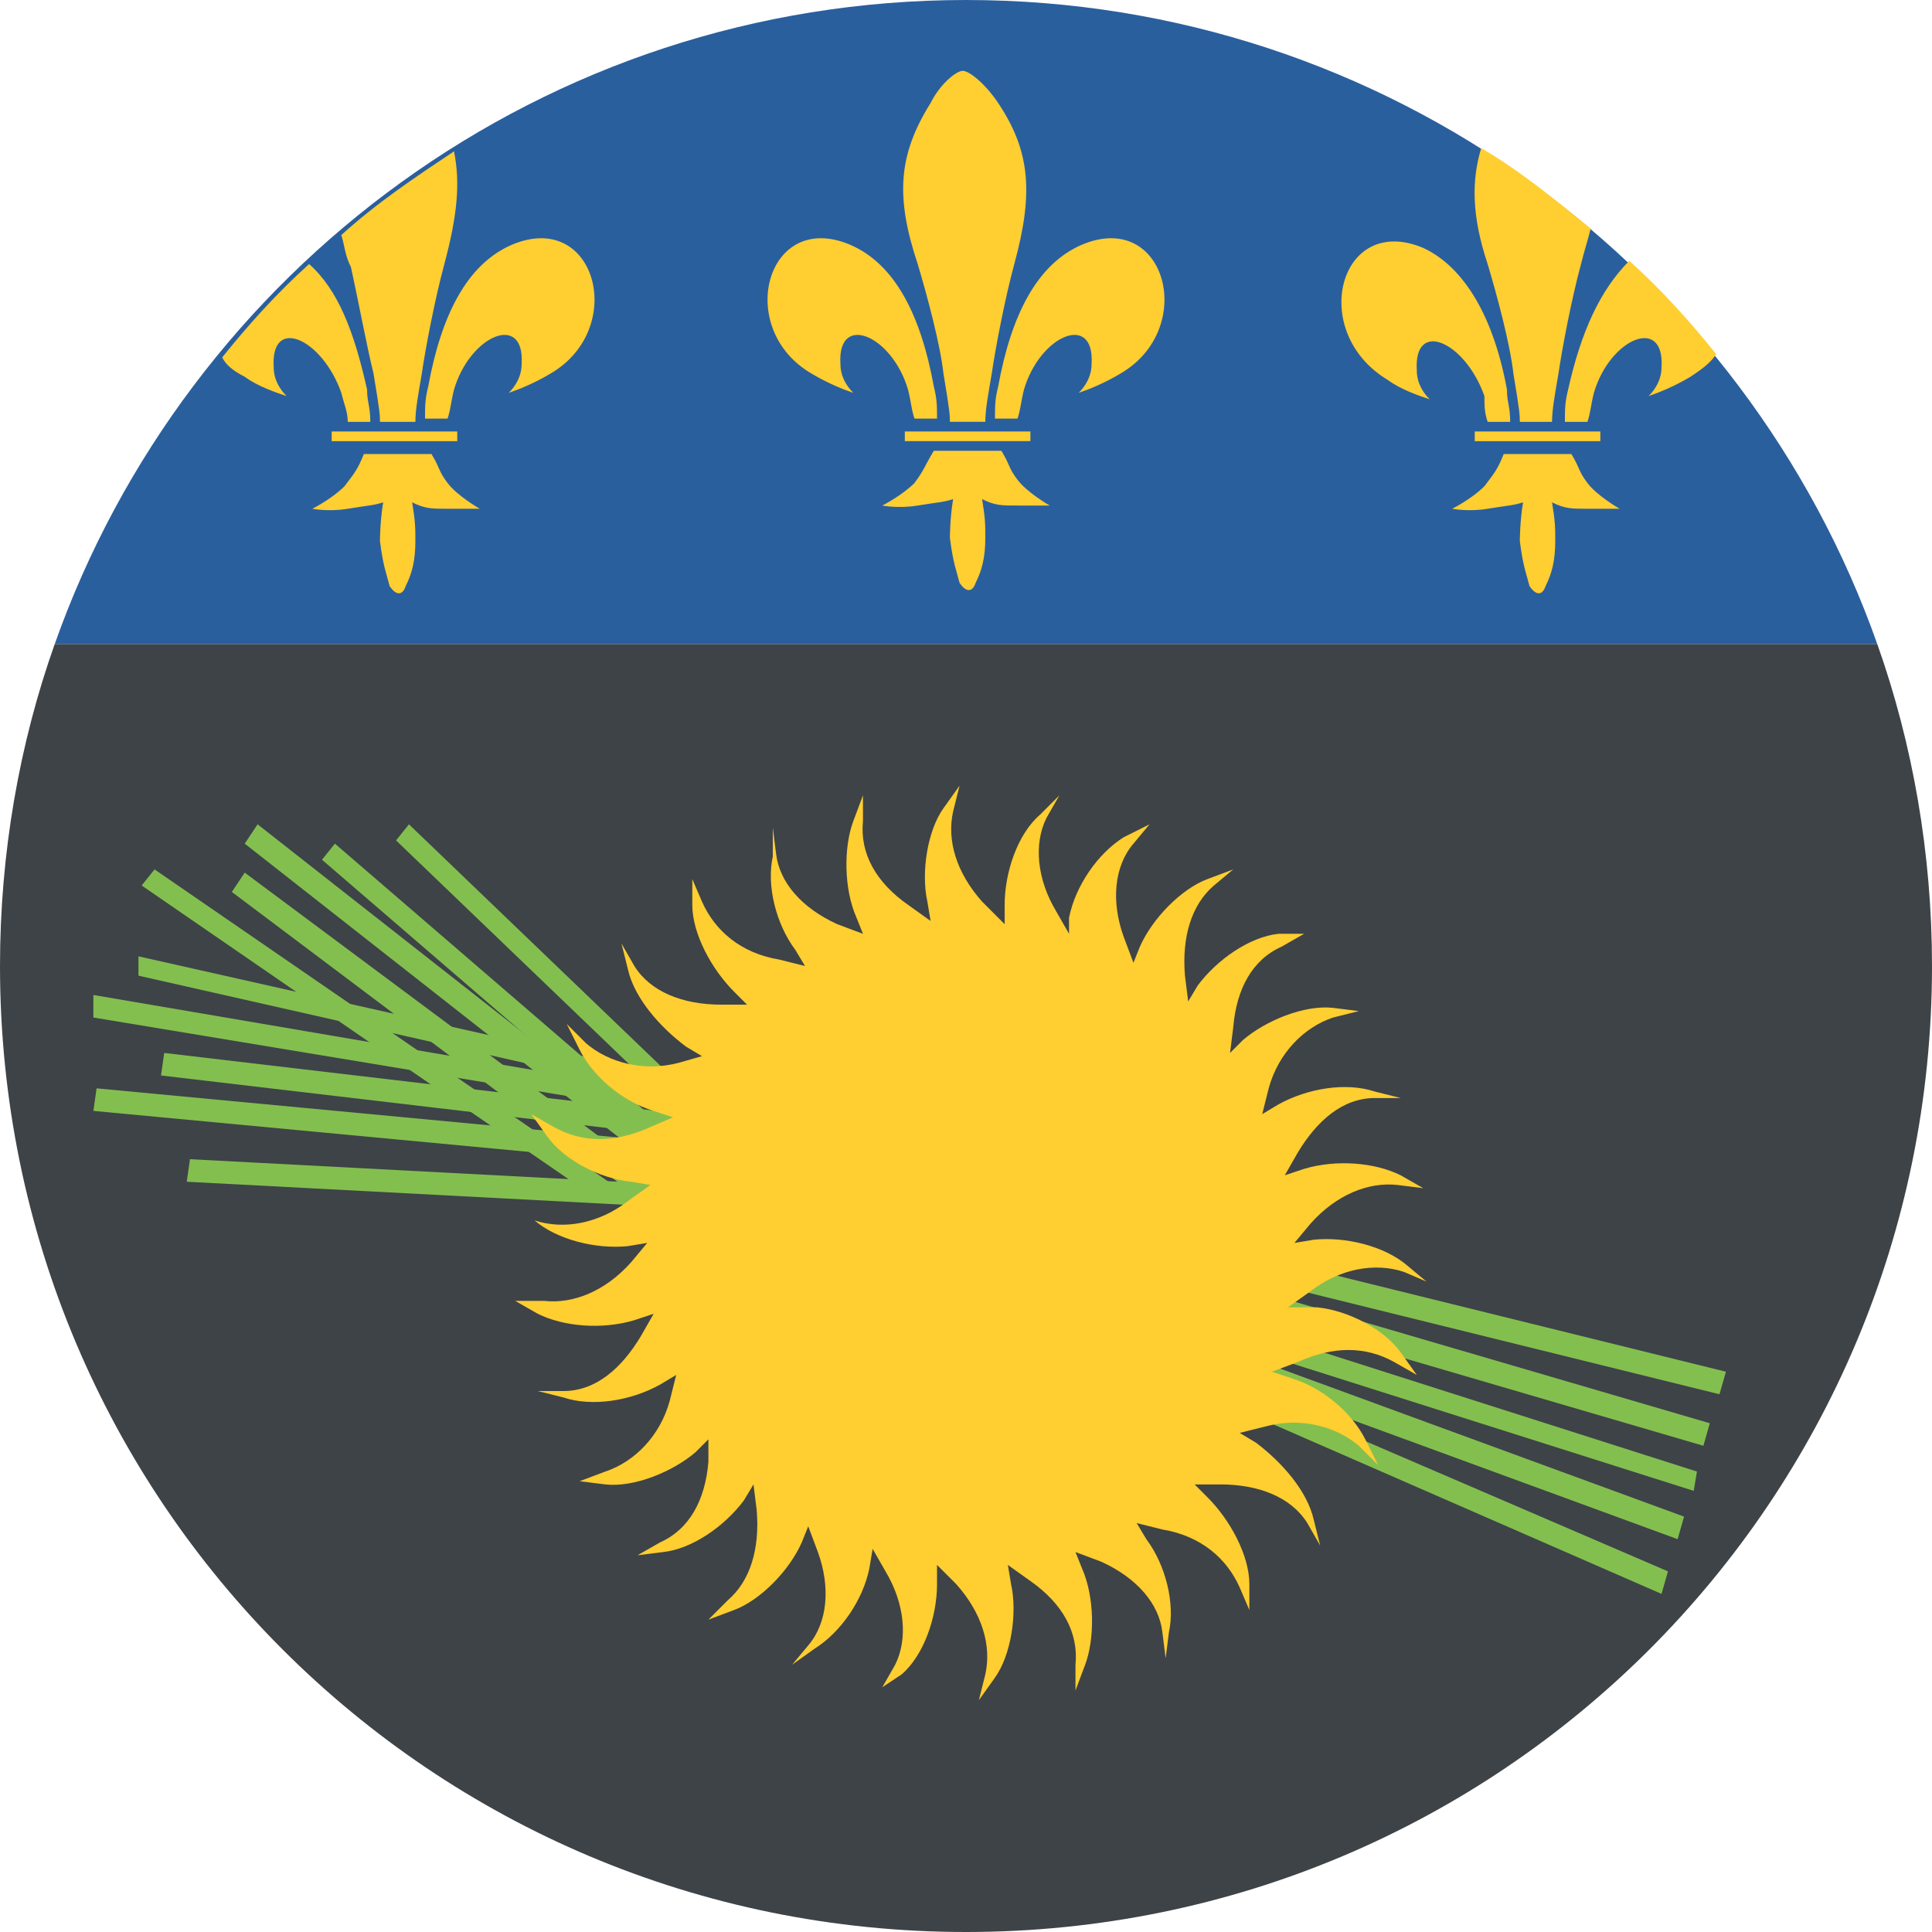
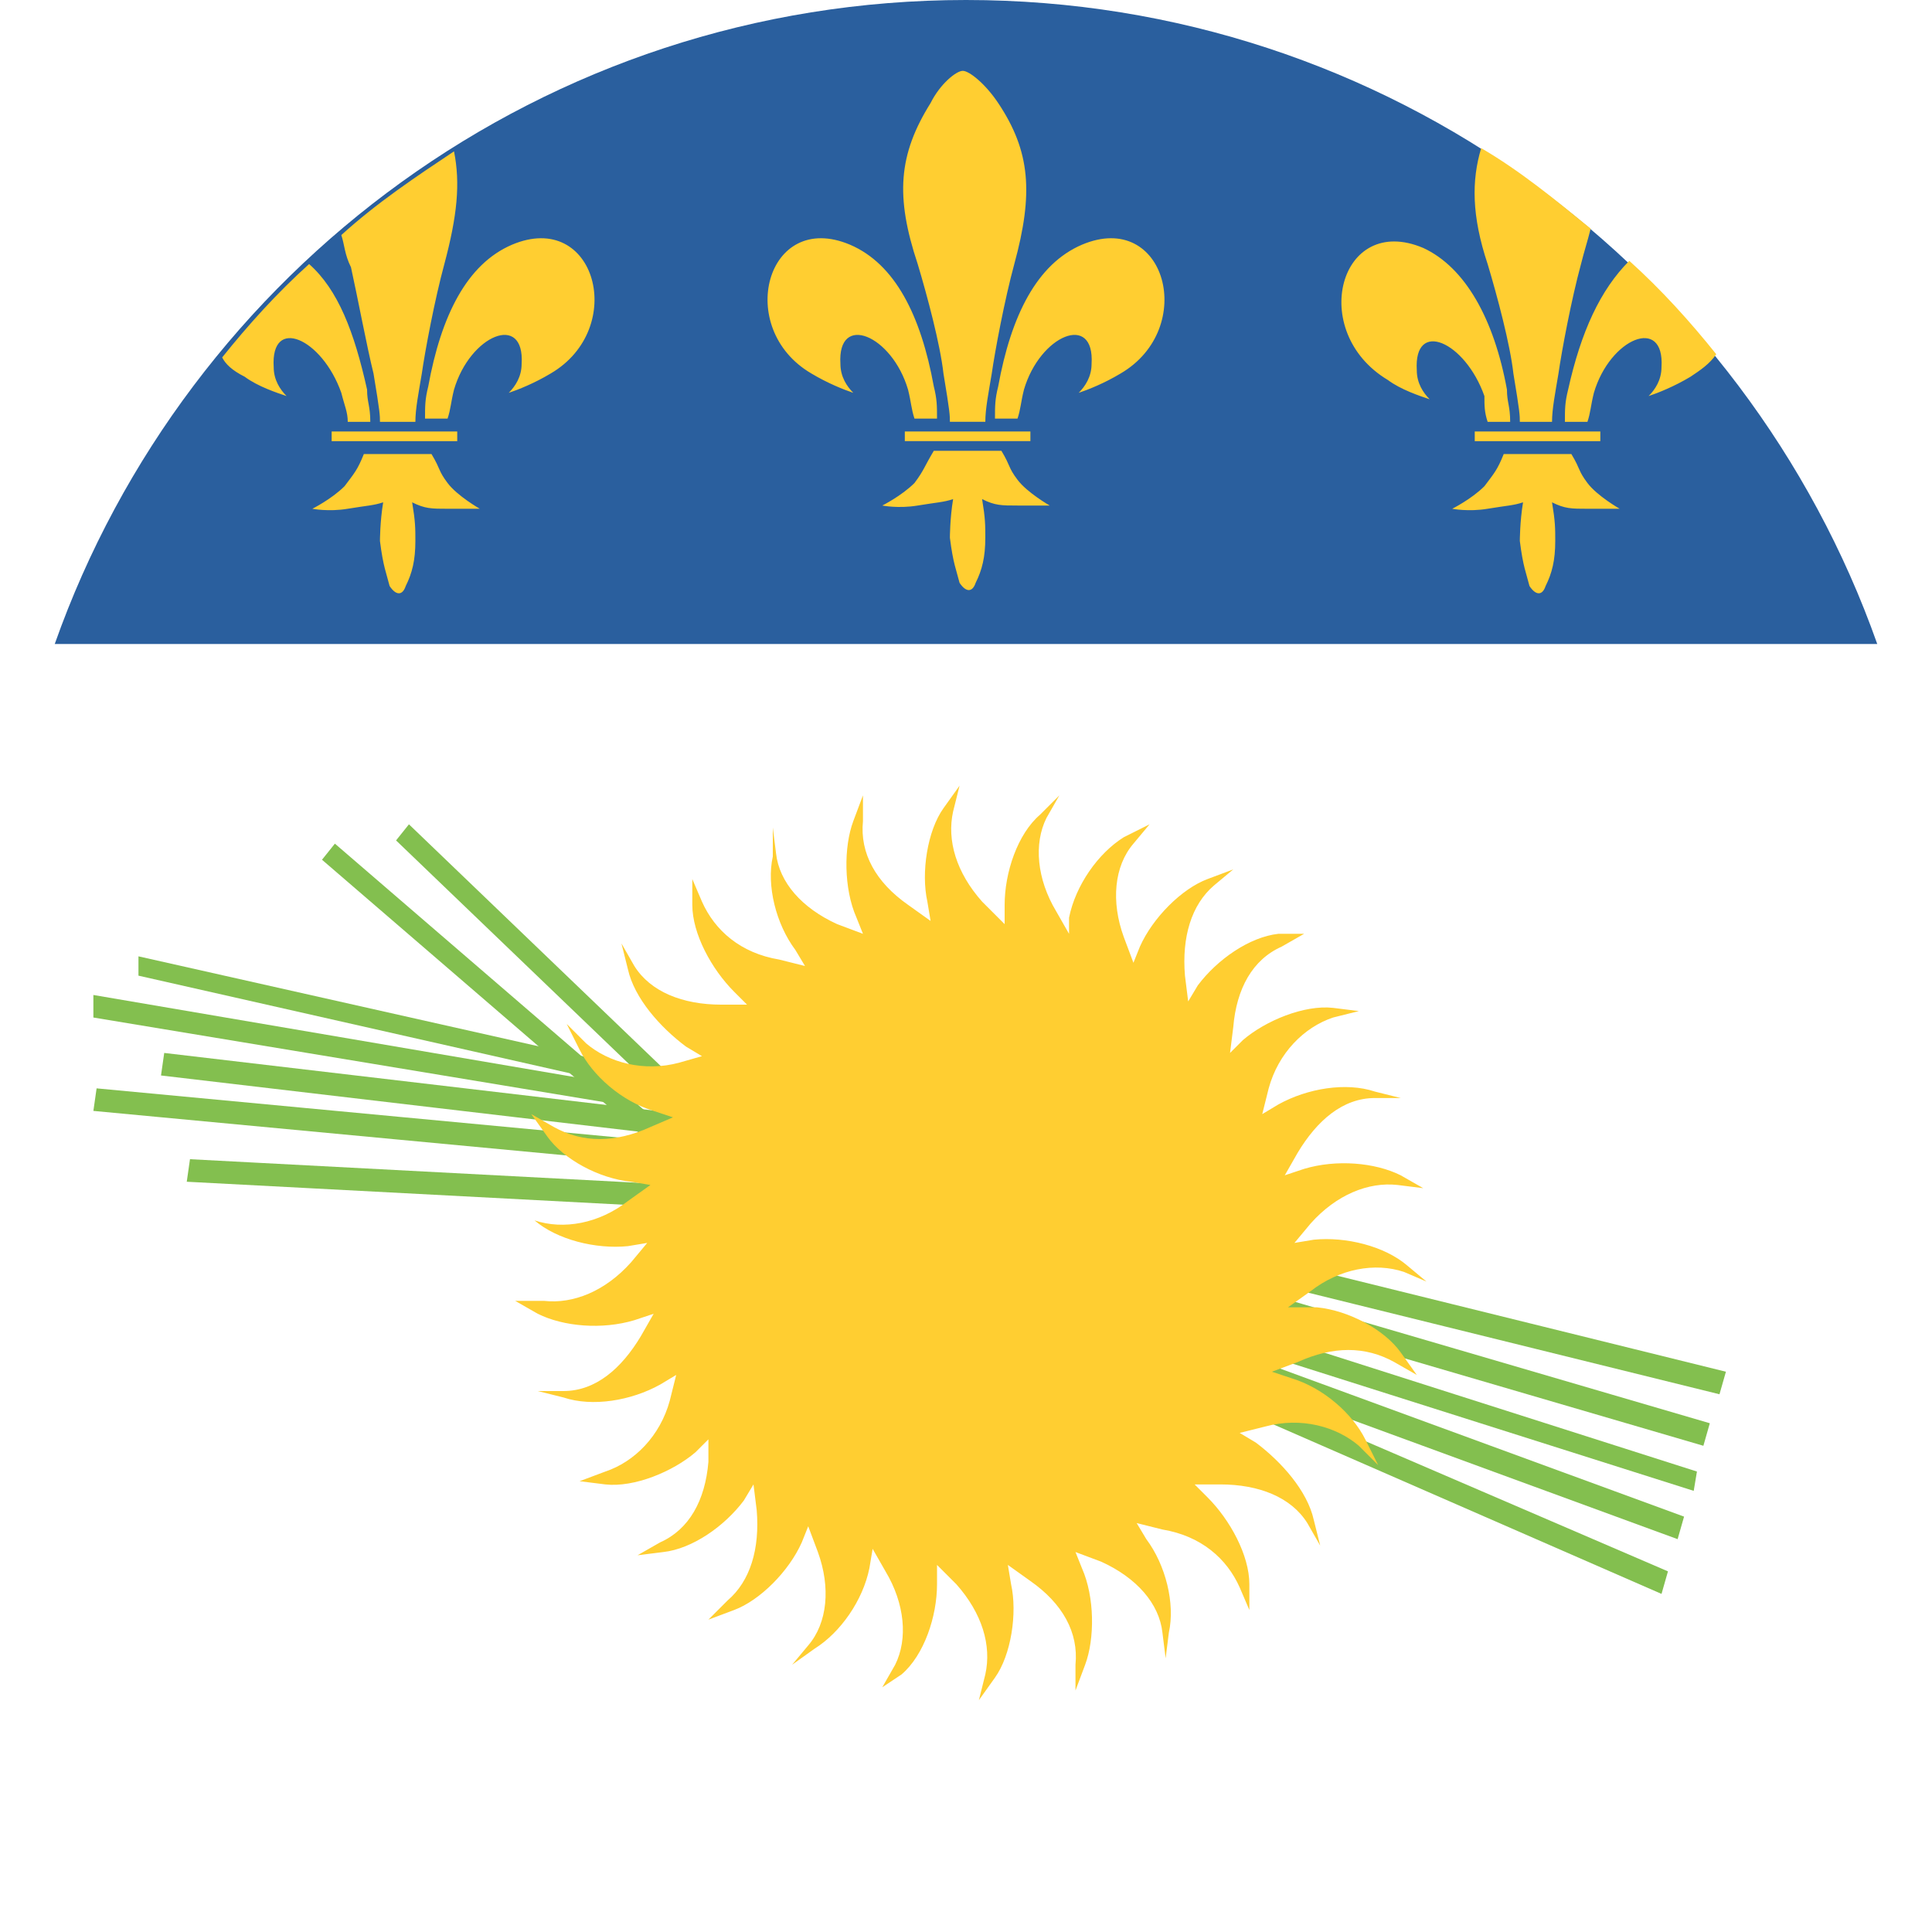
<svg xmlns="http://www.w3.org/2000/svg" version="1.1" id="Слой_1" x="0" y="0" viewBox="0 0 60 60" xml:space="preserve">
  <style>.st2{fill:#ffce31}.st3{fill:#83bf4f}</style>
-   <path d="M0 30c0 16.6 13.4 30 30 30s30-13.4 30-30c0-3.5-.6-6.9-1.7-10H1.7C.6 23.1 0 26.5 0 30z" fill="#3e4347" />
  <path d="M30 0C16.9 0 5.8 8.4 1.7 20h56.6C54.2 8.4 43.1 0 30 0z" fill="#2a5f9e" />
  <path class="st2" d="M28.9 3.2c-1 1.6-1.1 2.9-.4 5 .3 1 .7 2.5.8 3.4.2 1.2.2 1.3.2 1.5h1.1c0-.4.1-.9.2-1.5.1-.7.4-2.3.7-3.4.6-2.2.5-3.5-.5-5-.4-.6-.9-1-1.1-1-.2 0-.7.4-1 1m4.7 4.4c-1.4.6-2.2 2.2-2.6 4.4-.1.4-.1.6-.1 1h.7c.1-.3.1-.5.2-.9.5-1.7 2.2-2.4 2.1-.8 0 .4-.2.7-.4.9.3-.1.8-.3 1.3-.6 2.4-1.4 1.4-5.1-1.2-4m-5.5 6.1H32v-.3h-3.9v.3m.3 1.3c-.4.4-1 .7-1 .7s.5.1 1.1 0 .8-.1 1.1-.2c-.1.6-.1 1.2-.1 1.2.1.8.2 1 .3 1.4.2.3.4.3.5 0 .2-.4.3-.8.3-1.4 0-.4 0-.6-.1-1.2.4.2.6.2 1.1.2h1s-.7-.4-1-.8-.2-.4-.5-.9H29c-.3.5-.3.6-.6 1m-2-7.4c1.4.6 2.2 2.2 2.6 4.4.1.4.1.6.1 1h-.7c-.1-.3-.1-.5-.2-.9-.5-1.7-2.2-2.4-2.1-.8 0 .4.2.7.4.9-.3-.1-.8-.3-1.3-.6-2.4-1.4-1.4-5.1 1.2-4m-14.8 4c.2 1.2.2 1.3.2 1.5h1.1c0-.4.1-.9.2-1.5.1-.7.4-2.3.7-3.4.4-1.5.5-2.5.3-3.5-1.2.8-2.4 1.6-3.5 2.6.1.3.1.6.3 1 .2.9.5 2.5.7 3.3m2.6 2.1v-.3h-3.9v.3h3.9m-6.6-2c.4.3 1 .5 1.3.6-.2-.2-.4-.5-.4-.9-.1-1.6 1.5-.9 2.1.8.1.4.2.6.2.9h.7c0-.5-.1-.6-.1-1-.4-1.8-.9-3.1-1.8-3.9-1 .9-1.9 1.9-2.7 2.9.1.2.3.4.7.6m6.3 3.3c-.3-.4-.2-.4-.5-.9h-2.1c-.2.5-.3.6-.6 1-.4.4-1 .7-1 .7s.5.1 1.1 0 .8-.1 1.1-.2c-.1.6-.1 1.2-.1 1.2.1.8.2 1 .3 1.4.2.3.4.3.5 0 .2-.4.3-.8.3-1.4 0-.4 0-.6-.1-1.2.4.2.6.2 1.1.2h1s-.7-.4-1-.8m2-7.4c-1.4.6-2.2 2.2-2.6 4.4-.1.4-.1.6-.1 1h.7c.1-.3.1-.5.2-.9.5-1.7 2.2-2.4 2.1-.8 0 .4-.2.7-.4.9.3-.1.8-.3 1.3-.6 2.4-1.4 1.4-5.1-1.2-4m30.3 5.5h.7c0-.5-.1-.6-.1-1-.4-2.2-1.3-3.8-2.6-4.4-2.6-1.1-3.6 2.6-1.1 4.1.4.3 1 .5 1.3.6-.2-.2-.4-.5-.4-.9-.1-1.6 1.5-.9 2.1.8 0 .3 0 .5.1.8m0-4.9c.3 1 .7 2.5.8 3.4.2 1.2.2 1.3.2 1.5h1c0-.4.1-.9.2-1.5.1-.7.4-2.3.7-3.4.1-.4.2-.7.3-1.1-1.1-.9-2.2-1.8-3.4-2.5-.3 1-.3 2.1.2 3.6m3.1 6.8c-.3-.4-.2-.4-.5-.9h-2.1c-.2.5-.3.6-.6 1-.4.4-1 .7-1 .7s.5.1 1.1 0 .8-.1 1.1-.2c-.1.6-.1 1.2-.1 1.2.1.8.2 1 .3 1.4.2.3.4.3.5 0 .2-.4.3-.8.3-1.4 0-.4 0-.6-.1-1.2.4.2.6.2 1.1.2h1s-.7-.4-1-.8m-3.5-1.3h3.9v-.3h-3.9v.3m2.9-1.6c-.1.4-.1.6-.1 1h.7c.1-.3.1-.5.2-.9.5-1.7 2.2-2.4 2.1-.8 0 .4-.2.7-.4.9.3-.1.8-.3 1.3-.6.3-.2.6-.4.8-.7-.8-1-1.7-2-2.7-2.9-.9.9-1.5 2.2-1.9 4" />
  <path class="st3" d="M51.8 48.8l-.2.7-15.8-6.9.2-.6 15.8 6.8zm.5-1.7l-.2.7L36 41.9l.2-.7 16.1 5.9zm.4-1.4l-.1.6-16.4-5.2.2-.6 16.3 5.2zm-16.2-5.6l.2-.7 16.4 4.8-.2.7-16.4-4.8zm17.1 2.5l-.2.7-16.6-4.1.2-.7 16.6 4.1zM12.3 26.1l.4-.5 12.5 12-.4.5-12.5-12zm-2.3.6l.4-.5 13 11.2-.4.5-13-11.2z" />
-   <path class="st3" d="M7.6 26.2l.4-.6 13.5 10.6-.4.6L7.6 26.2zm-.4 1.5l.4-.6 13.7 10.2-.4.7L7.2 27.7zm-2.8-.2l.4-.5 14.1 9.7-.4.5-14.1-9.7z" />
  <path class="st3" d="M4.3 30.3v-.6l16.9 3.8-.1.6-16.8-3.8z" />
  <path class="st3" d="M2.9 31.6v-.7l17 2.9-.1.6-16.9-2.8zM5 33.4l.1-.7 17 2-.1.7-17-2zm-2.1 1.1l.1-.7 17 1.6-.1.7-17-1.6zm2.9 2.2l.1-.7 17.1.9-.1.7-17.1-.9z" />
  <path class="st2" d="M31.3 48.6l.7.5c1 .7 1.5 1.6 1.4 2.6v.8l.3-.8c.3-.8.3-2.1-.1-3l-.2-.5.8.3c1.1.5 1.8 1.3 1.9 2.2l.1.8.1-.8c.2-.9-.1-2.1-.7-2.9l-.3-.5.8.2c1.2.2 2 .9 2.4 1.8l.3.7v-.8c0-.9-.6-2-1.3-2.7l-.4-.4h.8c1.2 0 2.2.4 2.7 1.2l.4.7-.2-.8c-.2-.9-1-1.8-1.8-2.4l-.5-.3.8-.2c1.1-.3 2.2 0 2.9.6l.6.6-.4-.8c-.4-.8-1.3-1.6-2.3-1.9l-.6-.2.8-.3c1.1-.5 2.1-.5 3 0l.7.4-.5-.7c-.5-.7-1.6-1.3-2.6-1.4H40l.7-.5c.9-.7 2-.9 2.9-.6l.7.3-.6-.5c-.7-.6-1.9-.9-2.9-.8l-.6.1.5-.6c.8-.9 1.8-1.3 2.7-1.2l.8.1-.7-.4c-.8-.4-2-.5-3-.2l-.6.2.4-.7c.6-1 1.4-1.7 2.4-1.7h.8l-.8-.2c-.9-.3-2.1-.1-3 .4l-.5.3.2-.8c.3-1.1 1.1-1.9 2-2.2l.8-.2-.8-.1c-.9-.1-2.1.4-2.8 1l-.4.4.1-.8c.1-1.2.6-2.1 1.5-2.5l.7-.4h-.8c-.9.1-1.9.8-2.5 1.6l-.3.5-.1-.8c-.1-1.2.2-2.2.9-2.8l.6-.5-.8.3c-.8.3-1.7 1.2-2.1 2.1l-.2.5-.3-.8c-.4-1.1-.3-2.2.3-2.9l.5-.6-.8.4c-.8.5-1.5 1.5-1.7 2.5v.5l-.4-.7c-.6-1-.7-2.1-.3-2.9l.4-.7-.6.6c-.7.6-1.1 1.8-1.1 2.8v.6l-.7-.7c-.8-.9-1.1-1.9-.9-2.8l.2-.8-.5.7c-.5.7-.7 2-.5 2.9l.1.6-.7-.5c-1-.7-1.5-1.6-1.4-2.6v-.8l-.3.8c-.3.8-.3 2.1.1 3l.2.5-.8-.3c-1.1-.5-1.8-1.3-1.9-2.2l-.1-.8v.9c-.2.9.1 2.1.7 2.9l.3.5-.8-.2c-1.2-.2-2-.9-2.4-1.8l-.3-.7v.8c0 .9.6 2 1.3 2.7l.4.4h-.8c-1.2 0-2.2-.4-2.7-1.2l-.4-.7.2.8c.2.9 1 1.8 1.8 2.4l.5.3-.7.2c-1.1.3-2.2 0-2.9-.6l-.6-.6.4.8c.4.8 1.3 1.6 2.3 1.9l.6.2-.7.3c-1.1.5-2.1.5-3 0l-.7-.4.5.7c.5.7 1.6 1.3 2.6 1.4l.6.1-.7.5c-.9.7-2 .9-2.9.6l-.6-.5.6.5c.7.6 1.9.9 2.9.8l.6-.1-.5.6c-.8.9-1.8 1.3-2.7 1.2H16l.7.4c.8.4 2 .5 3 .2l.6-.2-.4.7c-.6 1-1.4 1.7-2.4 1.7h-.8l.8.2c.9.3 2.1.1 3-.4l.5-.3-.2.8c-.3 1.1-1.1 1.9-2 2.2l-.8.3.8.1c.9.1 2.1-.4 2.8-1l.4-.4v.7c-.1 1.2-.6 2.1-1.5 2.5l-.7.4.8-.1c.9-.1 1.9-.8 2.5-1.6l.3-.5.1.8c.1 1.2-.2 2.2-.9 2.8l-.6.6.8-.3c.8-.3 1.7-1.2 2.1-2.1l.2-.5.3.8c.4 1.1.3 2.2-.3 2.9l-.5.6.7-.5c.8-.5 1.5-1.5 1.7-2.5l.1-.6.4.7c.6 1 .7 2.1.3 2.9l-.4.7.6-.4c.7-.6 1.1-1.8 1.1-2.8v-.6l.6.6c.8.9 1.1 1.9.9 2.8l-.2.8.5-.7c.5-.7.7-2 .5-2.9l-.1-.6" />
</svg>